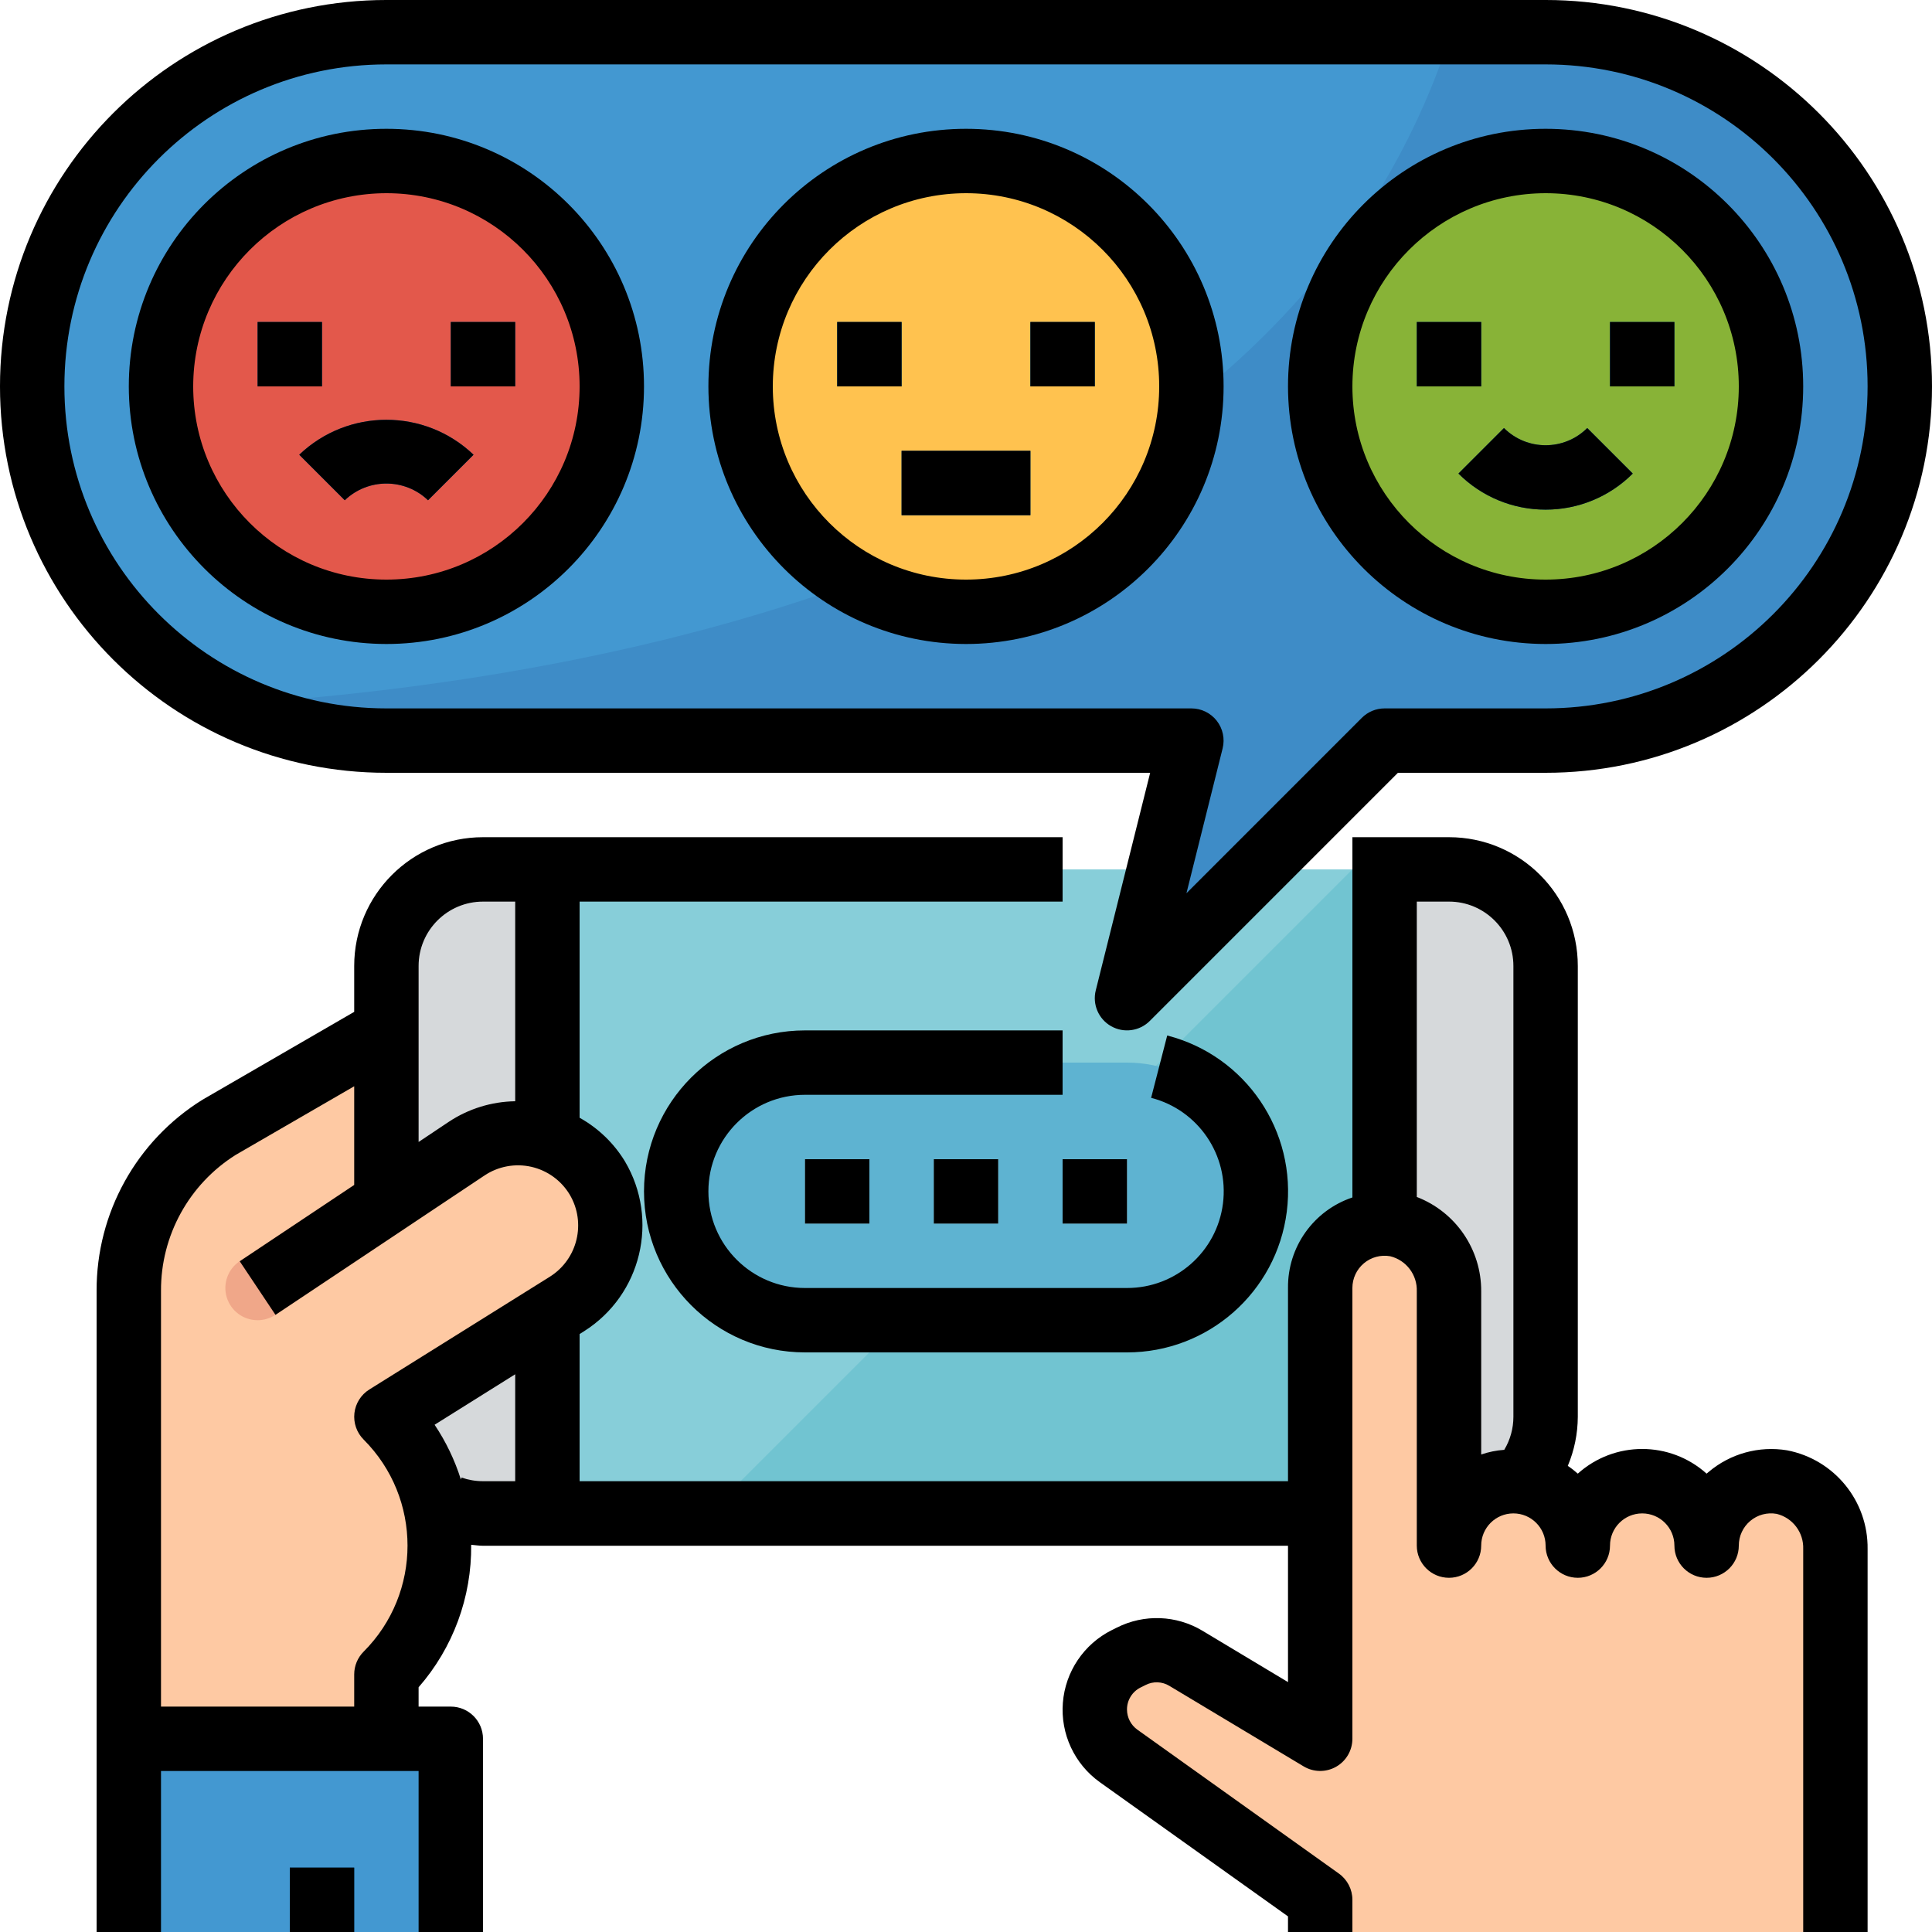
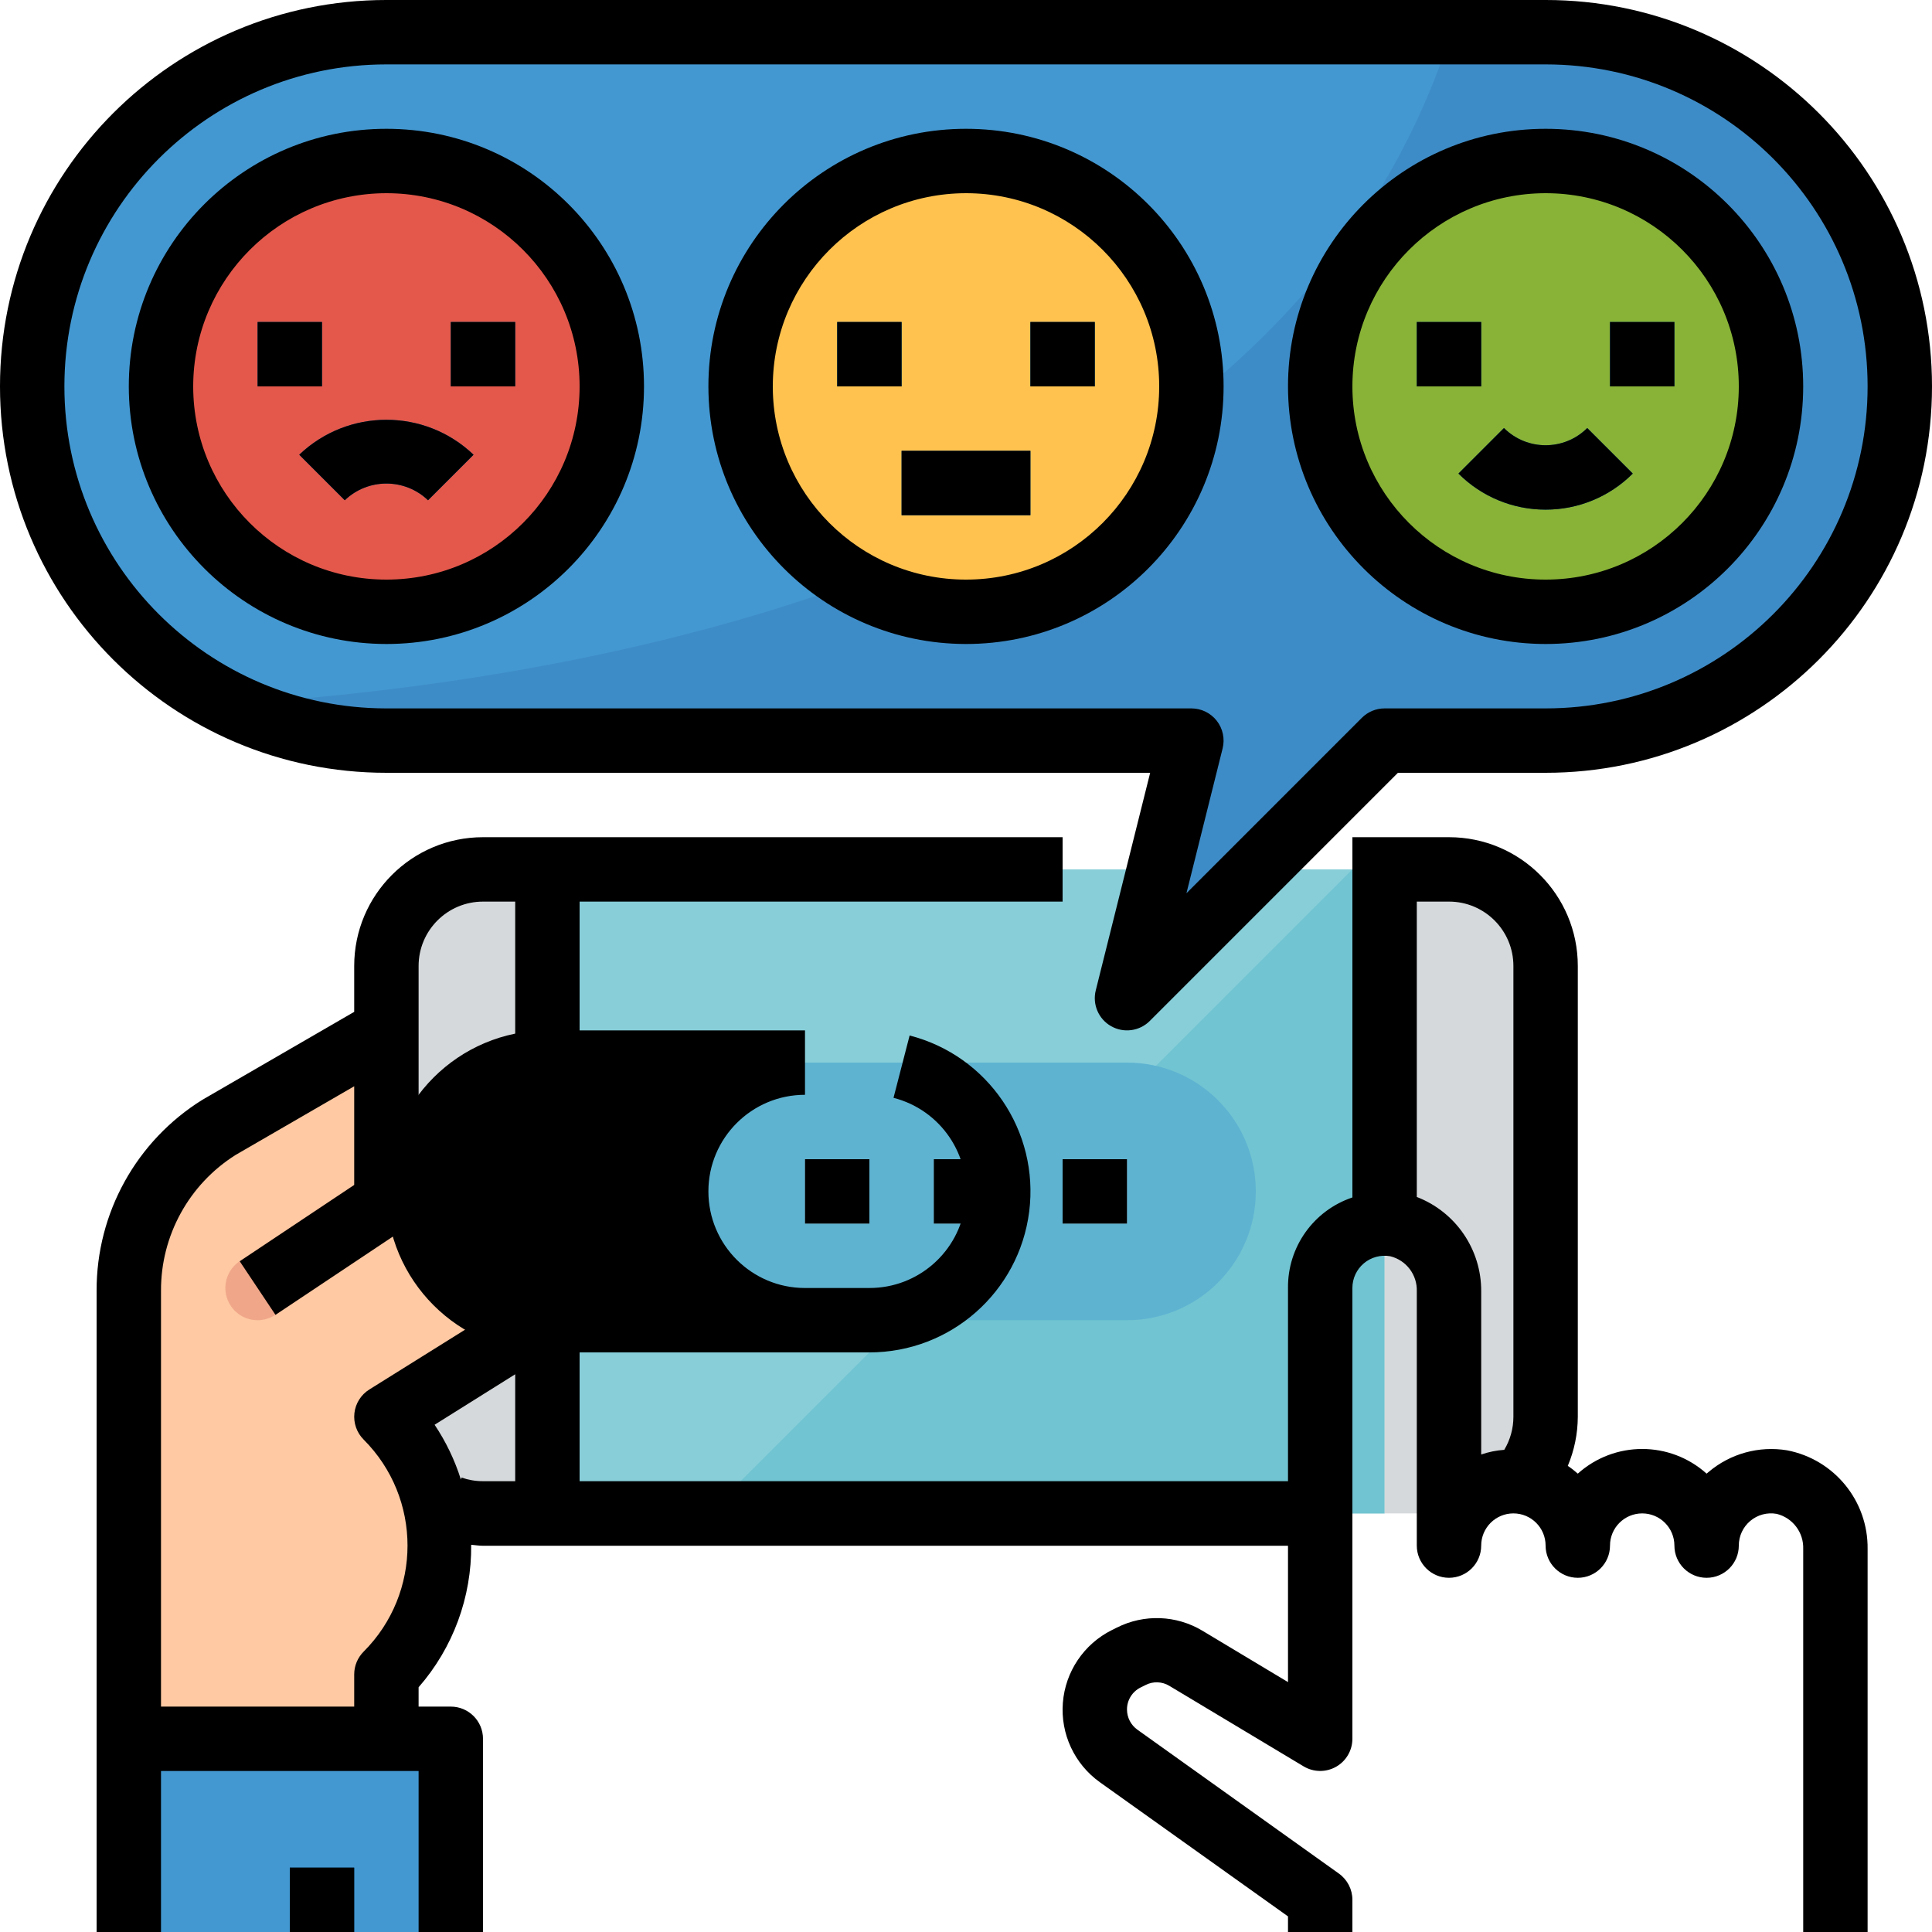
<svg xmlns="http://www.w3.org/2000/svg" height="480pt" viewBox="0 0 480 480" width="480pt">
  <path d="m136 216h208v160h-208zm0 0" fill="#87ced9" />
  <path d="m176 376h168v-160h-8zm0 0" fill="#71c4d1" />
  <path d="m360 216h-16v160h16c13.254 0 24-10.746 24-24v-112c0-13.254-10.746-24-24-24zm0 0" fill="#d6d9db" />
  <path d="m120 216c-13.254 0-24 10.746-24 24v112c0 13.254 10.746 24 24 24h16v-160zm0 0" fill="#d6d9db" />
  <path d="m200 264h80c17.672 0 32 14.328 32 32s-14.328 32-32 32h-80c-17.672 0-32-14.328-32-32s14.328-32 32-32zm0 0" fill="#5eb3d1" />
  <g fill="#a7e1eb">
    <path d="m232 288h16v16h-16zm0 0" />
    <path d="m264 288h16v16h-16zm0 0" />
    <path d="m200 288h16v16h-16zm0 0" />
  </g>
  <path d="m384 8h-288c-48.602 0-88 39.398-88 88s39.398 88 88 88h200l-16 64 64-64h40c48.602 0 88-39.398 88-88s-39.398-88-88-88zm0 0" fill="#4398d1" />
  <path d="m384 8h-23.414c-42.402 132.434-212.754 161.16-303.32 166.93 12.043 5.957 25.297 9.062 38.734 9.07h200l-16 64 64-64h40c48.602 0 88-39.398 88-88s-39.398-88-88-88zm0 0" fill="#3e8cc7" />
  <path d="m296 96c0 30.93-25.07 56-56 56s-56-25.07-56-56 25.07-56 56-56 56 25.07 56 56zm0 0" fill="#ffc24f" />
  <path d="m152 96c0 30.93-25.07 56-56 56s-56-25.07-56-56 25.07-56 56-56 56 25.07 56 56zm0 0" fill="#e3584b" />
  <path d="m440 96c0 30.93-25.07 56-56 56s-56-25.07-56-56 25.07-56 56-56 56 25.07 56 56zm0 0" fill="#88b337" />
  <g fill="#126099">
    <path d="m208 80h16v16h-16zm0 0" />
    <path d="m256 80h16v16h-16zm0 0" />
    <path d="m224 112h32v16h-32zm0 0" />
    <path d="m64 80h16v16h-16zm0 0" />
    <path d="m112 80h16v16h-16zm0 0" />
    <path d="m106.344 124.289c-5.785-5.539-14.902-5.539-20.688 0l-11.312-11.312c12.117-11.574 31.195-11.574 43.312 0zm0 0" />
    <path d="m352 80h16v16h-16zm0 0" />
    <path d="m400 80h16v16h-16zm0 0" />
    <path d="m384 126.617c-8.125.016-15.918-3.211-21.656-8.961l11.312-11.312c5.719 5.703 14.969 5.703 20.688 0l11.312 11.312c-5.738 5.75-13.531 8.977-21.656 8.961zm0 0" />
  </g>
  <path d="m148.391 292.656c-3.23-5.387-8.527-9.219-14.656-10.594-6.129-1.379-12.555-.188-17.781 3.297l-19.953 13.305v-42.664l-41.441 24c-14.031 8.77-22.559 24.152-22.559 40.703v111.297h64v-16c17.672-17.672 17.672-46.328 0-64l44.871-28.047c10.621-6.637 13.965-20.559 7.52-31.297zm0 0" fill="#fec9a3" />
  <path d="m32 432h80v48h-80zm0 0" fill="#4398d1" />
-   <path d="m442.688 368.215c-4.648-.793-9.41.508-13.012 3.551-3.602 3.043-5.68 7.52-5.676 12.234 0-8.836-7.164-16-16-16s-16 7.164-16 16c0-8.836-7.164-16-16-16s-16 7.164-16 16v-63.145c.18-8.039-5.43-15.047-13.312-16.641-4.648-.793-9.41.508-13.012 3.551-3.602 3.043-5.68 7.52-5.676 12.234v112l-33.352-20c-4.145-2.496-9.277-2.695-13.602-.527l-1.254.633c-4.777 2.395-7.793 7.277-7.793 12.621-.004 4.562 2.199 8.848 5.91 11.496l50.09 35.777v8h128v-95.145c.18-8.039-5.43-15.047-13.312-16.641zm0 0" fill="#fec9a3" />
  <path d="m64 328c-3.527.004-6.641-2.301-7.664-5.676-1.023-3.375.281-7.023 3.215-8.98l32-21.336c3.68-2.453 8.648-1.457 11.102 2.219 2.453 3.68 1.457 8.648-2.219 11.102l-32 21.328c-1.312.875-2.855 1.344-4.434 1.344zm0 0" fill="#f0a789" />
  <path d="m72 464h16v16h-16zm0 0" fill="#126099" />
-   <path d="m280 320h-80c-13.254 0-24-10.746-24-24s10.746-24 24-24h64v-16h-64c-22.09 0-40 17.91-40 40s17.91 40 40 40h80c20.152.008 37.16-14.973 39.699-34.965 2.535-19.988-10.195-38.746-29.707-43.77l-4 15.488c11.719 3.004 19.371 14.262 17.848 26.266-1.52 12.004-11.742 20.996-23.84 20.98zm0 0" />
+   <path d="m280 320h-80c-13.254 0-24-10.746-24-24s10.746-24 24-24v-16h-64c-22.09 0-40 17.91-40 40s17.91 40 40 40h80c20.152.008 37.16-14.973 39.699-34.965 2.535-19.988-10.195-38.746-29.707-43.77l-4 15.488c11.719 3.004 19.371 14.262 17.848 26.266-1.52 12.004-11.742 20.996-23.84 20.98zm0 0" />
  <path d="m232 288h16v16h-16zm0 0" />
  <path d="m264 288h16v16h-16zm0 0" />
  <path d="m200 288h16v16h-16zm0 0" />
  <path d="m96 192h189.754l-13.516 54.055c-.871 3.488.691 7.133 3.82 8.902 3.129 1.773 7.055 1.242 9.598-1.301l61.656-61.656h36.688c53.02 0 96-42.98 96-96s-42.98-96-96-96h-288c-53.02 0-96 42.98-96 96s42.98 96 96 96zm0-176h288c44.184 0 80 35.816 80 80s-35.816 80-80 80h-40c-2.121 0-4.156.844-5.656 2.344l-43.574 43.578 8.992-36c.59-2.391.047-4.914-1.465-6.852-1.516-1.938-3.84-3.07-6.297-3.07h-200c-44.184 0-80-35.816-80-80s35.816-80 80-80zm0 0" />
  <path d="m240 160c35.348 0 64-28.652 64-64s-28.652-64-64-64-64 28.652-64 64c.039 35.328 28.672 63.961 64 64zm0-112c26.508 0 48 21.492 48 48s-21.492 48-48 48-48-21.492-48-48c.027-26.5 21.5-47.973 48-48zm0 0" />
  <path d="m96 160c35.348 0 64-28.652 64-64s-28.652-64-64-64-64 28.652-64 64c.039 35.328 28.672 63.961 64 64zm0-112c26.508 0 48 21.492 48 48s-21.492 48-48 48-48-21.492-48-48c.027-26.5 21.5-47.973 48-48zm0 0" />
  <path d="m384 160c35.348 0 64-28.652 64-64s-28.652-64-64-64-64 28.652-64 64c.039 35.328 28.672 63.961 64 64zm0-112c26.508 0 48 21.492 48 48s-21.492 48-48 48-48-21.492-48-48c.027-26.5 21.5-47.973 48-48zm0 0" />
  <path d="m208 80h16v16h-16zm0 0" />
  <path d="m256 80h16v16h-16zm0 0" />
  <path d="m224 112h32v16h-32zm0 0" />
  <path d="m64 80h16v16h-16zm0 0" />
  <path d="m112 80h16v16h-16zm0 0" />
  <path d="m85.656 124.289c5.785-5.539 14.902-5.539 20.688 0l11.312-11.312c-12.117-11.574-31.195-11.574-43.312 0zm0 0" />
  <path d="m352 80h16v16h-16zm0 0" />
  <path d="m400 80h16v16h-16zm0 0" />
  <path d="m384 126.617c8.125.016 15.918-3.211 21.656-8.961l-11.312-11.312c-5.719 5.703-14.969 5.703-20.688 0l-11.312 11.312c5.738 5.75 13.531 8.977 21.656 8.961zm0 0" />
  <path d="m392 392c4.418 0 8-3.582 8-8s3.582-8 8-8 8 3.582 8 8 3.582 8 8 8 8-3.582 8-8c-.004-2.367 1.043-4.617 2.859-6.141 1.812-1.523 4.207-2.16 6.539-1.746 3.996.98 6.75 4.633 6.602 8.742v95.145h16v-95.145c.152-11.941-8.273-22.273-20-24.527-6.98-1.156-14.113.812-19.512 5.383l-.488.41c-9.102-8.172-22.898-8.172-32 0-.781-.699-1.613-1.344-2.488-1.922 1.625-3.863 2.469-8.008 2.488-12.199v-112c0-17.672-14.328-32-32-32h-24v89.504c-9.648 3.234-16.109 12.32-16 22.496v48h-176v-36.559l1.121-.707c14.234-9.008 18.727-27.707 10.137-42.199-2.754-4.523-6.633-8.254-11.258-10.832v-53.703h120v-16h-144c-17.672 0-32 14.328-32 32v11.391l-37.68 21.824c-16.422 10.191-26.383 28.164-26.32 47.488v159.297h16v-40h64v40h16v-48c0-4.418-3.582-8-8-8h-8v-4.801c8.559-9.797 13.207-22.398 13.062-35.406.977.086 1.945.246 2.938.246h200v33.871l-21.23-12.742c-6.488-3.906-14.523-4.207-21.281-.801l-1.258.625c-6.941 3.469-11.559 10.324-12.164 18.062-.609 7.734 2.883 15.227 9.199 19.738l46.734 33.328v3.879h16v-8c0-2.586-1.25-5.012-3.352-6.512l-50.09-35.77c-1.602-1.156-2.555-3.012-2.559-4.992-.008-2.324 1.309-4.449 3.391-5.48l1.25-.621c1.867-.953 4.098-.867 5.887.223l33.352 20c2.473 1.484 5.547 1.523 8.055.109 2.512-1.418 4.062-4.074 4.066-6.957v-112c-.004-2.367 1.043-4.617 2.859-6.141 1.812-1.523 4.207-2.16 6.539-1.746 3.996.98 6.75 4.633 6.602 8.742v63.145c0 4.418 3.582 8 8 8s8-3.582 8-8 3.582-8 8-8 8 3.582 8 8 3.582 8 8 8zm-272-168h8v49.602c-5.871.09-11.594 1.859-16.488 5.102l-7.512 5.016v-43.719c0-8.836 7.164-16 16-16zm-29.656 133.656c14.539 14.555 14.539 38.133 0 52.688-1.5 1.5-2.344 3.535-2.344 5.656v8h-48v-103.297c-.062-13.711 6.957-26.484 18.566-33.781l29.434-17.043v24.52l-28.441 18.961 8.883 13.312 51.949-34.641c3.41-2.266 7.598-3.043 11.59-2.145 3.992.898 7.445 3.391 9.555 6.898 4.156 7.004 1.984 16.047-4.902 20.398l-44.871 28.031c-2.07 1.293-3.434 3.457-3.711 5.879-.273 2.422.57 4.84 2.293 6.562zm24.328 9.441-.168.477c-1.516-4.82-3.715-9.398-6.527-13.598l20.023-12.543v26.566h-8c-1.812.004-3.617-.305-5.328-.902zm253.328-5.73v-40.512c.066-10.391-6.305-19.734-16-23.473v-73.383h8c8.836 0 16 7.164 16 16v112c0 2.891-.785 5.727-2.273 8.207-1.949.137-3.875.523-5.727 1.16zm0 0" />
  <path d="m72 464h16v16h-16zm0 0" />
</svg>